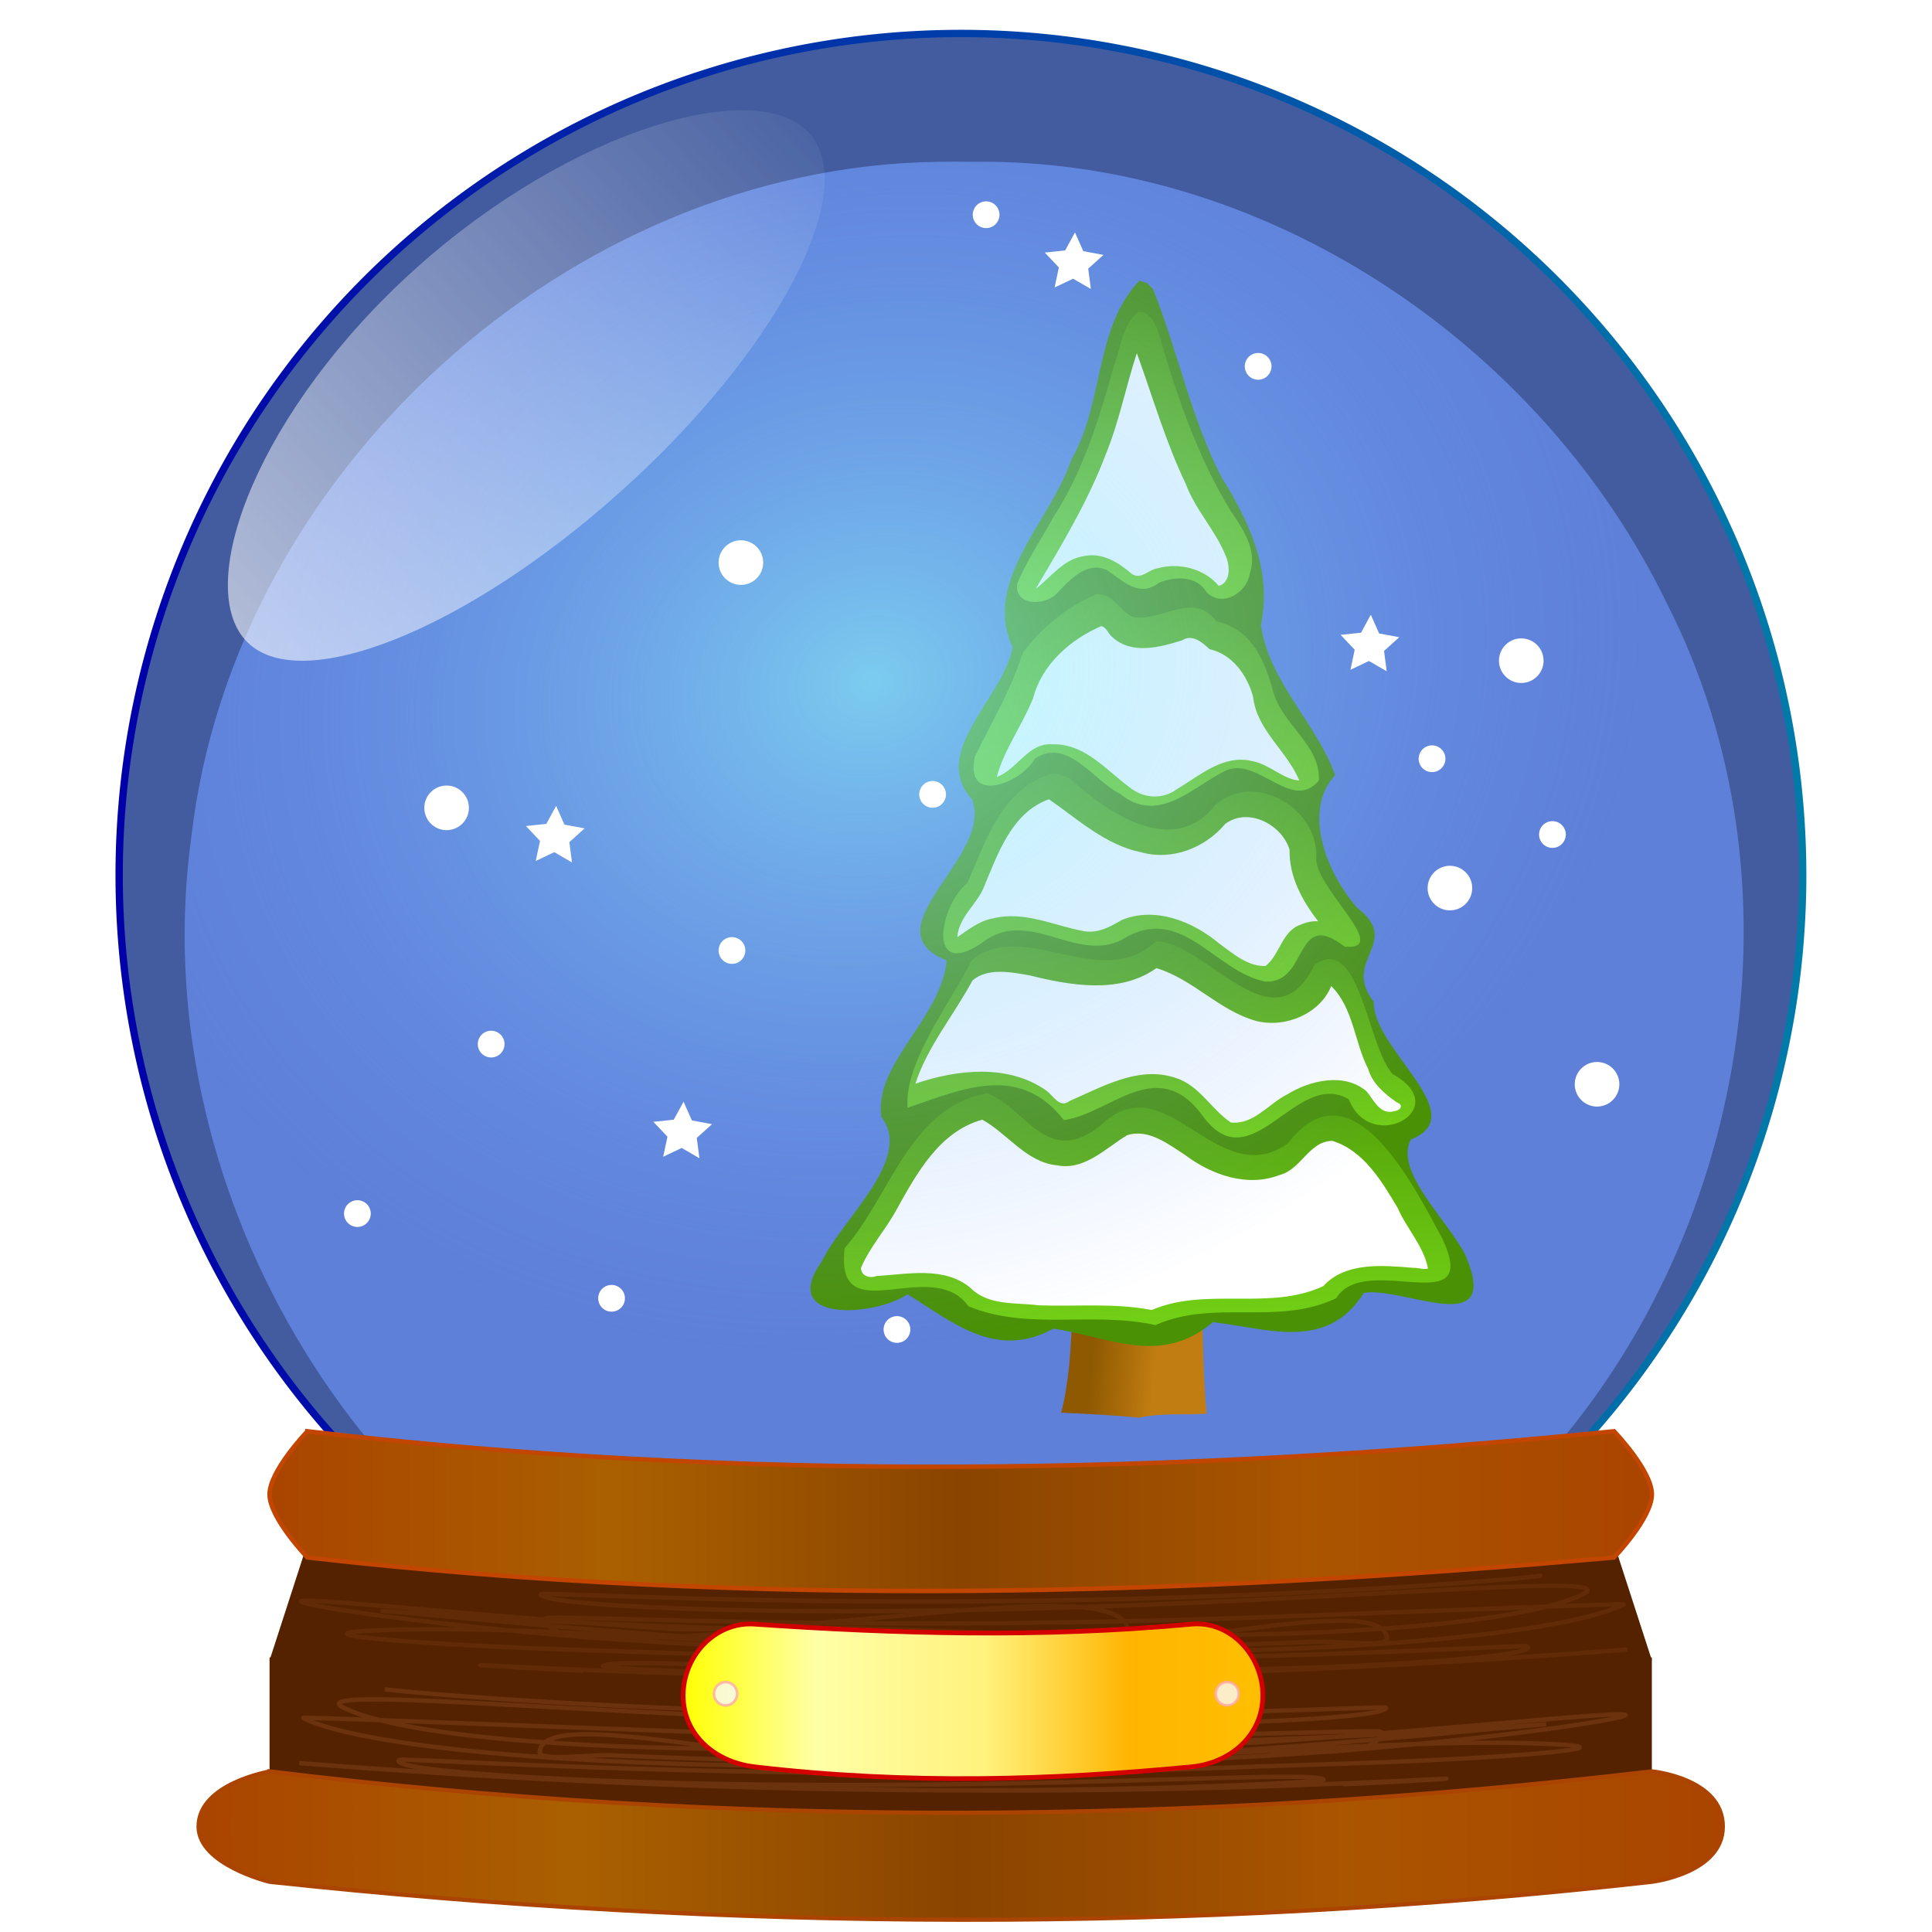
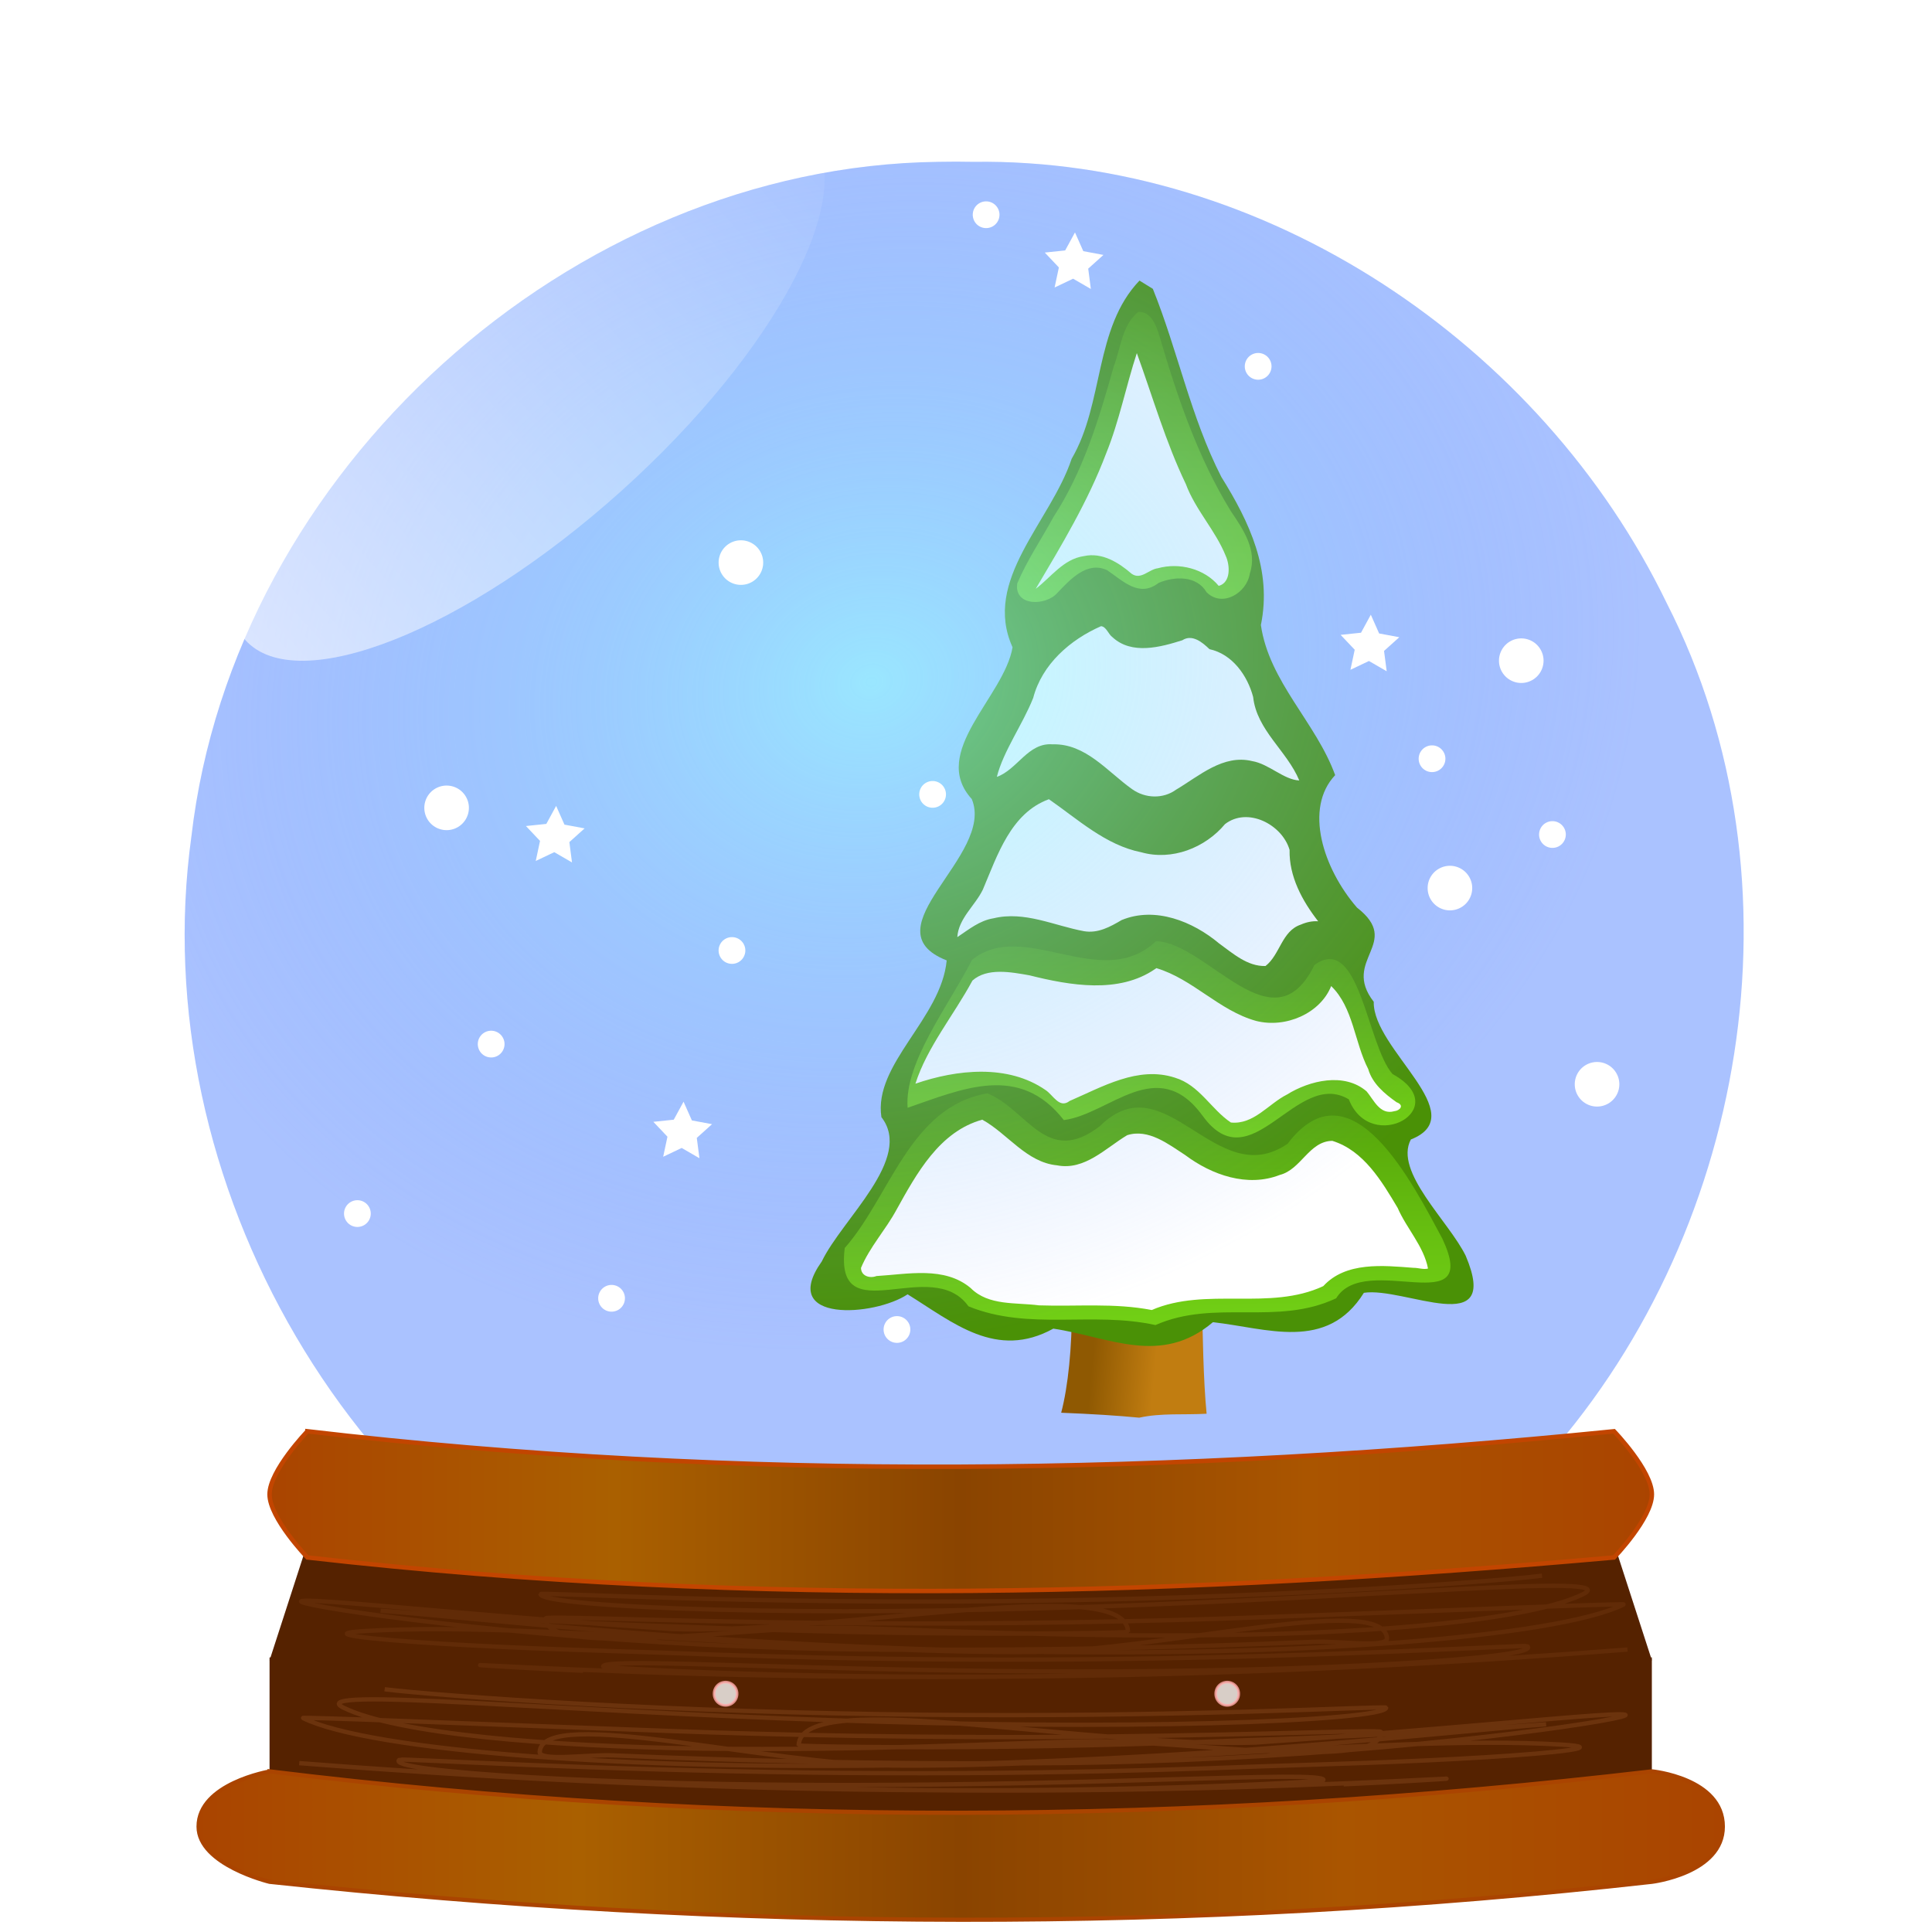
<svg xmlns="http://www.w3.org/2000/svg" xmlns:ns1="http://sodipodi.sourceforge.net/DTD/sodipodi-0.dtd" xmlns:ns2="http://www.inkscape.org/namespaces/inkscape" xmlns:xlink="http://www.w3.org/1999/xlink" id="svg2" ns1:docname="schneekugel.svg" ns2:export-filename="K:\Buch Inkscape V2\Beispiele\schneekugel.png" viewBox="0 0 400 400" ns2:export-xdpi="144" version="1.1" ns2:export-ydpi="144" ns2:version="0.48+devel r11895">
  <title id="title2416">Snow globe</title>
  <defs id="defs4">
    <linearGradient id="linearGradient997" ns2:collect="always">
      <stop id="stop999" style="stop-color:#aa4400" offset="0" />
      <stop id="stop1011" style="stop-color:#aa6000" offset=".25" />
      <stop id="stop1007" style="stop-color:#8a4400" offset=".5" />
      <stop id="stop1009" style="stop-color:#aa5500" offset=".75" />
      <stop id="stop1001" style="stop-color:#aa4400" offset="1" />
    </linearGradient>
    <linearGradient id="linearGradient902" y2="147.94" gradientUnits="userSpaceOnUse" x2="351.97" y1="147.94" x1="121.05" ns2:collect="always">
      <stop id="stop896" style="stop-color:#0000a9" offset="0" />
      <stop id="stop898" style="stop-color:#007ca9" offset="1" />
    </linearGradient>
    <linearGradient id="linearGradient850" y2="76.841" gradientUnits="userSpaceOnUse" x2="256.3" y1="76.841" x1="64.075" ns2:collect="always">
      <stop id="stop846" style="stop-color:#ffffff" offset="0" />
      <stop id="stop848" style="stop-color:#ffffff;stop-opacity:0" offset="1" />
    </linearGradient>
    <filter id="filter852" ns2:collect="always">
      <feGaussianBlur id="feGaussianBlur854" stdDeviation="0.606" ns2:collect="always" />
    </filter>
    <filter id="filter904" style="color-interpolation-filters:sRGB" ns2:menu="Bumps" ns2:menu-tooltip="Same as Bubbly Bumps but with a diffuse light instead of a specular one" ns2:label="Bubbly Bumps Matte" ns2:collect="always">
      <feGaussianBlur id="feGaussianBlur906" stdDeviation="1.054" ns2:collect="always" result="fbSourceGraphic" />
      <feColorMatrix id="feColorMatrix959" values="0 0 0 -1 0 0 0 0 -1 0 0 0 0 -1 0 0 0 0 1 0" result="fbSourceGraphicAlpha" in="fbSourceGraphic" />
      <feGaussianBlur id="feGaussianBlur961" in="fbSourceGraphic" stdDeviation="0.5" result="result0" />
      <feTurbulence id="feTurbulence963" baseFrequency="0.2" seed="300" result="result1" numOctaves="10" type="fractalNoise" />
      <feGaussianBlur id="feGaussianBlur965" stdDeviation="0.5" result="result91" />
      <feDisplacementMap id="feDisplacementMap967" scale="5" in2="result91" result="result6" xChannelSelector="R" in="result0" />
      <feComposite id="feComposite969" operator="in" in="result6" in2="result1" result="result2" />
      <feComposite id="feComposite971" in2="result2" k3="3" result="result92" in="result0" operator="arithmetic" />
      <feBlend id="feBlend973" mode="multiply" in2="result2" result="fbSourceGraphic" />
      <feColorMatrix id="feColorMatrix975" result="fbSourceGraphicAlpha" values="1 0 0 -1 0 1 0 1 -1 0 1 0 0 -1 0 -1.8 -0.5 0 5.7 -3.5 " in="fbSourceGraphic" />
      <feGaussianBlur id="feGaussianBlur977" result="result0" stdDeviation="0.5" in="fbSourceGraphicAlpha" />
      <feDiffuseLighting id="feDiffuseLighting979" surfaceScale="50" diffuseConstant="0.6" result="result5">
        <feDistantLight id="feDistantLight981" elevation="10" azimuth="225" />
      </feDiffuseLighting>
      <feComposite id="feComposite983" result="result2" operator="in" in2="fbSourceGraphicAlpha" in="result5" />
      <feComposite id="feComposite985" in2="result2" k3="0.7" k2="1" result="result4" in="fbSourceGraphic" operator="arithmetic" />
    </filter>
    <linearGradient id="linearGradient920" y2="1004.8" gradientUnits="userSpaceOnUse" x2="264.34" gradientTransform="matrix(.98 0 0 .98 2.954 20.339)" y1="1004.8" x1="140.84" ns2:collect="always">
      <stop id="stop916" style="stop-color:#ffff00" offset="0" />
      <stop id="stop922" style="stop-color:#ffffa7" offset=".233" />
      <stop id="stop924" style="stop-color:#fff27d" offset=".521" />
      <stop id="stop926" style="stop-color:#ffb500" offset=".768" />
      <stop id="stop918" style="stop-color:#ffbf00" offset="1" />
    </linearGradient>
    <radialGradient id="radialGradient943" gradientUnits="userSpaceOnUse" cy="788.37" cx="182.42" gradientTransform="matrix(.219 .801 -.943 .257 883.88 444.84)" r="164.72" ns2:collect="always">
      <stop id="stop939" style="stop-color:#8fffff" offset="0" />
      <stop id="stop941" style="stop-color:#719aff;stop-opacity:0" offset="1" />
    </radialGradient>
    <linearGradient id="linearGradient1005" y2="1035.1" xlink:href="#linearGradient997" gradientUnits="userSpaceOnUse" x2="361.49" gradientTransform="matrix(.98 0 0 .98 2.954 20.339)" y1="1035.1" x1="38.506" ns2:collect="always" />
    <filter id="filter1401" ns2:collect="always">
      <feGaussianBlur id="feGaussianBlur1403" stdDeviation="0.515" ns2:collect="always" />
    </filter>
    <linearGradient id="linearGradient1423" y2="964.4" xlink:href="#linearGradient997" gradientUnits="userSpaceOnUse" x2="346.52" gradientTransform="matrix(.98 0 0 .98 2.954 20.339)" y1="964.4" x1="53.476" ns2:collect="always" />
    <linearGradient id="linearGradient10022">
      <stop id="stop10024" style="stop-color:#4e9a06" offset="0" />
      <stop id="stop10026" style="stop-color:#73d216" offset="1" />
    </linearGradient>
    <linearGradient id="linearGradient3408" y2="236.63" xlink:href="#linearGradient10022" gradientUnits="userSpaceOnUse" y1="77.39" gradientTransform="matrix(.732 0 0 1.024 538.06 684.5)" x2="281.59" x1="281.59" ns2:collect="always" />
    <linearGradient id="linearGradient3411" y2="337.65" xlink:href="#linearGradient10022" gradientUnits="userSpaceOnUse" y1="205.98" gradientTransform="matrix(.74 0 0 1.095 540.8 660.67)" x2="283.4" x1="285.07" ns2:collect="always" />
    <linearGradient id="linearGradient3414" y2="420.19" xlink:href="#linearGradient10022" gradientUnits="userSpaceOnUse" y1="309.82" gradientTransform="matrix(.74 0 0 1.095 541.74 663.5)" x2="286.44" x1="284.39" ns2:collect="always" />
    <linearGradient id="linearGradient3417" y2="493.7" xlink:href="#linearGradient10022" gradientUnits="userSpaceOnUse" y1="389.45" gradientTransform="matrix(.743 0 0 1.085 538.58 666.34)" x2="292.53" x1="292.54" ns2:collect="always" />
    <linearGradient id="linearGradient3420" y2="581.74" xlink:href="#linearGradient10022" gradientUnits="userSpaceOnUse" y1="453.04" gradientTransform="matrix(.74 0 0 1.095 538.91 661.61)" x2="284.77" x1="283.03" ns2:collect="always" />
    <linearGradient id="linearGradient3425" y2="603.63" gradientUnits="userSpaceOnUse" y1="600.69" gradientTransform="translate(464.16 716.09)" x2="290.29" x1="258.1" ns2:collect="always">
      <stop id="stop10066" style="stop-color:#8f5902" offset="0" />
      <stop id="stop10068" style="stop-color:#c17d11" offset="1" />
    </linearGradient>
    <filter id="filter1737" ns2:collect="always">
      <feGaussianBlur id="feGaussianBlur1739" stdDeviation="2.89" ns2:collect="always" />
    </filter>
    <filter id="filter1757" height="1.239" width="1.08" y="-.119" x="-.04" ns2:collect="always">
      <feGaussianBlur id="feGaussianBlur1759" stdDeviation="3.912" ns2:collect="always" />
    </filter>
    <filter id="filter1789" ns2:collect="always">
      <feGaussianBlur id="feGaussianBlur1791" stdDeviation="3.355" ns2:collect="always" />
    </filter>
    <filter id="filter1813" ns2:collect="always">
      <feGaussianBlur id="feGaussianBlur1815" stdDeviation="3.006" ns2:collect="always" />
    </filter>
    <filter id="filter1837" ns2:collect="always">
      <feGaussianBlur id="feGaussianBlur1839" stdDeviation="2.726" ns2:collect="always" />
    </filter>
  </defs>
  <ns1:namedview id="base" ns2:snap-center="true" showguides="false" ns2:zoom="1.5008341" borderopacity="1.0" ns2:current-layer="layer1" ns2:cx="306.94203" ns2:cy="138.82128" ns2:snap-bbox-midpoints="false" ns2:object-paths="true" ns2:window-maximized="1" ns2:snap-bbox="false" showgrid="false" ns2:snap-global="false" ns2:bbox-nodes="false" bordercolor="#666666" ns2:window-x="-8" ns2:window-y="-8" ns2:object-nodes="true" ns2:window-width="1920" ns2:pageopacity="0.0" ns2:pageshadow="2" pagecolor="#ffffff" ns2:snap-object-midpoints="true" ns2:bbox-paths="false" ns2:document-units="px" ns2:snap-bbox-edge-midpoints="false" ns2:window-height="1018" />
  <g id="layer1" ns2:label="Ebene 1" ns2:groupmode="layer" transform="translate(0 -652.36)">
    <g id="g2359">
      <g id="g2303">
        <g id="g2248">
          <g id="g2194">
            <g id="g2141">
              <g id="g2089">
                <g id="g2038">
                  <g id="g1988">
                    <g id="g1939">
                      <g id="g1891">
-                         <path id="path892" ns1:rx="114.95878" ns1:ry="114.95878" style="stroke:url(#linearGradient902);fill:#425c9f" ns1:type="arc" d="m351.47 147.94a114.96 114.96 0 1 1 -229.92 0 114.96 114.96 0 1 1 229.92 0z" transform="matrix(1.516 0 0 1.516 -159.6 609.29)" ns1:cy="147.93875" ns1:cx="236.51355" />
                        <path id="path928" style="opacity:0.595;fill:#719aff" ns2:connector-curvature="0" d="m194.17 685.87c-76.101 0.951-145.78 64.079-154.54 139.65-9.909 71.435 33.636 147.34 101.91 171.97 59.884 22.922 134.12 7.461 176.81-41.324 43.418-47.231 56.159-121.3 26.732-178.93-26-53.73-83.17-92.22-143.5-91.37-2.47-0.05-4.94-0.05-7.41 0z" />
                        <g id="g1841" transform="matrix(.407 0 0 .407 -68.002 399.76)">
                          <path id="path9864-9" ns1:nodetypes="ccccccc" style="fill:url(#linearGradient3425)" ns2:connector-curvature="0" d="m758.81 1269.7c-15.774-0.1-36.803 7.264-46.522 16.084 0.171 19.755-1.867 40.286-5.39 53.505 16.323 0.666 28.746 1.453 39.685 2.52 11.443-2.474 22.504-1.337 34.296-2.005-1.731-17.827-1.935-40.364-2.383-57.508-0.58-9-8.9-12.5-19.69-12.6z" />
-                           <path id="path9614-16" d="m746.73 763.37c-23.108 24.154-17.955 62.362-34.504 90.653-10.692 32.189-45.582 61.622-30.068 95.879-4.203 25.185-42.474 53.388-20.737 77.213 11.949 28.817-53.327 66.104-12.761 82.085-2.786 29.54-37.341 52.739-33.208 79.735 16.41 21.003-19.929 51.681-30.332 73.388-22.439 31.535 26.921 27.971 43.653 16.726 23.214 14.406 45.157 33.411 74.126 17.464 28.297 4.222 54.732 19.234 81.178-3.271 27.221 2.95 57.962 15.252 76.803-14.956 20.64-3.181 70.061 24.314 51.814-18.804-8.566-17.569-36.647-42.802-27.921-59.192 31.858-12.563-19.488-45.912-18.87-70.036-16.739-21.544 14.897-29.683-8.546-47.946-17.181-19.848-27.063-50.421-11.086-67.364-9.717-26.785-33.595-47.41-37.786-76.347 5.744-27.922-5.756-52.306-20.12-75.354-15.56-30.381-22.193-64.352-34.838-95.672l-2.88-2.86-3.91-1.33z" style="fill:#4a9106" ns2:connector-curvature="0" />
+                           <path id="path9614-16" d="m746.73 763.37c-23.108 24.154-17.955 62.362-34.504 90.653-10.692 32.189-45.582 61.622-30.068 95.879-4.203 25.185-42.474 53.388-20.737 77.213 11.949 28.817-53.327 66.104-12.761 82.085-2.786 29.54-37.341 52.739-33.208 79.735 16.41 21.003-19.929 51.681-30.332 73.388-22.439 31.535 26.921 27.971 43.653 16.726 23.214 14.406 45.157 33.411 74.126 17.464 28.297 4.222 54.732 19.234 81.178-3.271 27.221 2.95 57.962 15.252 76.803-14.956 20.64-3.181 70.061 24.314 51.814-18.804-8.566-17.569-36.647-42.802-27.921-59.192 31.858-12.563-19.488-45.912-18.87-70.036-16.739-21.544 14.897-29.683-8.546-47.946-17.181-19.848-27.063-50.421-11.086-67.364-9.717-26.785-33.595-47.41-37.786-76.347 5.744-27.922-5.756-52.306-20.12-75.354-15.56-30.381-22.193-64.352-34.838-95.672z" style="fill:#4a9106" ns2:connector-curvature="0" />
                          <path id="path10054" d="m669.42 1176.8c-39.597 6.816-49.396 52.346-72.629 78.706-5.33 43.58 44.115 3.175 62.957 29.661 30.757 12.539 62.93 2.423 95.118 9.526 30.31-13.367 61.679 0.641 91.923-13.631 14.761-24.212 74.111 12.615 54.017-30.308-14.621-27.068-46.29-91.092-78.71-48.315-36.468 25.163-62.049-42.131-95.421-9.003-27.06 21-36.88-8.3-57.26-16.6z" style="fill:url(#linearGradient3420)" ns2:connector-curvature="0" />
                          <path id="path10050" d="m755.13 1099.4c-27.842 26.378-67.213-11.933-93.618 9.58-11.624 22.968-34.488 52.038-32.733 75.186 28.209-9.741 56.932-22.657 79.467 6.262 23.269-2.993 47.546-33.783 70.562-2.255 24.908 34.562 47.718-24.273 74.408-8.303 11.207 28.559 54.118 4.634 22.227-12.876-13.131-15.105-16.73-72.04-39.722-55.486-20.9 43.1-54.21-11.3-80.59-12.1z" style="fill:url(#linearGradient3417)" ns2:connector-curvature="0" />
-                           <path id="path10038" d="m703.27 1014c-26.007 6.577-34.698 34.037-44.001 55.72-14.425 11.502-20.882 49.49 7.075 30.72 23.417-18.823 47.767 10.192 71.305-1.671 30.338-19.322 47.054 16.209 73.177 21.194 22.222 0.978 14.425-37.726 40.275-17.778 24.728 2.174-16.55-31.04-14.417-45.81 0.636-25.156-32.282-43.882-51.717-25.964-20.951 26.744-54.785 3.656-73.328-13.576l-4.046-1.796-4.32-1zm161.32 89.315 0.023-0.034h-0.02z" style="fill:url(#linearGradient3414)" ns2:connector-curvature="0" />
-                           <path id="path10042" d="m724.33 923.07c-14.339 6.23-28.185 17.452-37.002 29.758-5.942 18.699-15.827 35.405-24.324 52.64-5.548 24.59 23.307 13.971 30.628 0.996 16.62-10.824 29.676 11.287 43.117 17.922 19.564 16.028 36.922-3.446 53.894-11.803 16.716-7.126 33.337 21.331 47.298 5.203 1.395-18.256-20.155-29.37-23.674-47.285-4.998-16.704-11.587-29.97-28.498-33.844-11.762-15.946-28.068 0.911-42.568-2.239-6.86-2.93-10.01-12.68-18.87-11.35z" style="fill:url(#linearGradient3411)" ns2:connector-curvature="0" />
                          <path id="path10046" d="m746.13 779.28c-8.338 6.743-8.881 18.401-12.501 27.8-7.431 26.491-15.489 53.288-30.65 76.541-6.107 11.27-13.436 21.968-18.422 33.791-1.789 11.835 14.747 11.544 20.467 4.743 6.391-6.634 15.013-16.277 25.229-11.46 8.027 5.347 16.272 14.205 26.263 6.443 8.065-3.381 19.293-3.814 24.319 4.741 7.979 8.018 20.515 0.42 22.019-9.454 4.017-11.857-3.421-22.567-9.73-31.887-16.937-27.619-27.326-58.527-36.374-89.438-1.575-5.012-4.223-12.117-10.619-11.821" style="fill:url(#linearGradient3408)" ns2:connector-curvature="0" />
                          <path id="path1659" d="m666.82 1190.2c-21.884 5.996-33.525 27.53-43.716 45.867-5.482 10.151-13.607 18.922-18.034 29.539 0.06 4.215 4.538 5.454 7.844 4.156 15.901-0.944 34.675-5.112 47.969 6.125 9.072 9.113 22.978 7.214 34.719 8.781 19.108 0.671 38.456-1.32 57.344 2.375 27.721-11.941 59.942 0.611 87.281-12.156 11.46-12.519 30.401-10.508 45.844-9.313 2.478-0.046 5 0.989 7.438 0.375-2.174-11.417-10.909-20.361-15.442-30.854-8.114-13.615-17.298-29.202-33.246-34.114-11.839 0.158-15.833 14.582-26.719 17.344-16.456 6.429-34.598 0.016-48.082-10.086-8.575-5.554-18.727-13.585-29.543-10.133-10.964 6.546-21.594 18.056-35.625 15.344-15.66-1.5-25.16-16.1-38.03-23.2z" style="filter:url(#filter1737);fill:#ffffff" ns2:connector-curvature="0" />
                          <path id="path1661" d="m757.04 1113.5c-17.559 12.83-41.157 8.453-60.763 3.279-8.804-1.629-20.372-4.013-27.505 2.673-8.931 17.505-21.856 33.8-27.513 52.454 19.999-7.258 44.629-10.038 62.781 3.219 3.69 2.507 6.654 9.668 11.656 5.562 15.684-7.122 32.985-17.946 50.781-11.844 11.866 3.738 17.467 16.086 27.031 22.812 10.98 1.209 18.176-9.515 27.027-14.2 10.996-7.224 27.715-11.421 38.473-1.644 3.483 4.32 6.404 12.172 13.375 10.094 2.675-0.269 5.052-3.058 1.094-4.562-5.873-4.363-11.691-9.534-13.682-16.871-6.664-13.627-7.18-31.33-17.881-42.223-5.295 13.961-22.001 21.585-36.281 17.719-17.901-5.276-30.391-21.255-48.094-26.844l-0.49 0.4zm84.906 8.75c0.04-0.1-0.1 0 0 0z" style="filter:url(#filter1757);fill:#ffffff" transform="matrix(1.054 0 0 1 -43.132 0)" ns2:connector-curvature="0" />
                          <path id="path1663" d="m700.65 1027.2c-19.394 7.063-26.195 28.527-33.594 45.969-3.964 8.197-12.354 14.586-13 24.187 5.829-3.858 11.307-8.479 18.469-9.594 15.739-3.815 30.865 3.781 45.938 6.562 7.1 1.246 13.356-2.215 19.188-5.656 17.077-7.049 36.231 0.687 49.594 11.906 7.053 5.087 14.431 11.744 23.594 11.469 7.42-5.732 8.233-17.832 17.969-21.063 2.761-1.22 5.775-1.898 8.813-1.687-8.091-10.408-14.842-22.79-14.531-36.313-3.759-12.927-21.317-22.019-32.844-13.125-10.133 12.118-27.016 18.731-42.563 14.344-18.19-3.6-32.41-16.9-47.03-27z" style="filter:url(#filter1789);fill:#ffffff" ns2:connector-curvature="0" />
                          <path id="path1665" d="m727.17 939.18c-15.719 6.879-30.024 19.386-34.5 36.469-5.339 13.517-15.182 27.007-18.5 40.187 10.504-3.734 15.859-17.561 28.375-16.562 16.851-0.483 27.939 13.968 40.438 22.812 6.655 4.748 15.779 5.096 22.469 0.188 11.661-6.91 23.87-18.058 38.594-14.469 8.522 1.418 16.164 9.545 23.969 9.844-6.24-15.082-21.624-25.5-23.469-42.469-2.886-10.891-10.578-21.81-22.219-24.312-3.53-3.432-8.757-7.808-13.805-4.536-11.239 3.567-25.824 7.516-35.602-1.62-2.03-1.44-3.08-5.33-5.75-5.53z" style="filter:url(#filter1813);fill:#ffffff" ns2:connector-curvature="0" />
                          <path id="path1667" d="m745.38 800.27c-5.531 16.9-8.916 34.541-15.637 51.091-9.17 24.28-22.61 46.564-35.8 68.816 7.853-5.923 14.043-15.152 24.531-16.656 9.209-2.021 17.636 3.231 24.281 9 4.74 3.315 8.7-2.258 13.313-2.812 10.907-3.036 23.759 0.234 30.969 8.969 6.303-1.722 5.735-10.543 3.562-15.281-5.231-12.988-15.388-23.333-20.271-36.491-10.28-21.35-16.96-44.69-24.95-66.64z" style="filter:url(#filter1837);fill:#ffffff" ns2:connector-curvature="0" />
                        </g>
                        <path id="path935" d="m194.17 685.87c-76.101 0.951-145.78 64.079-154.54 139.65-9.909 71.435 33.636 147.34 101.91 171.97 59.884 22.922 134.12 7.461 176.81-41.324 43.418-47.231 56.159-121.3 26.732-178.93-26-53.73-83.17-92.22-143.5-91.37-2.47-0.05-4.94-0.05-7.41 0z" style="opacity:0.595;fill:url(#radialGradient943)" ns2:connector-curvature="0" />
                        <path id="path904" style="filter:url(#filter904);fill:#ffffff" d="m95.171 967.81c-6.756-2.254-32.683-35.162-27.326-40.518 4.444-4.444 21.138 13.867 23.557 15.077 15.67 7.835 16.963-12.248 31.095 1.885 3.772 3.772 15.342-11.573 16.961-13.192 12.729-12.729 40.532 22.727 61.249 17.903 4.98-1.16-1.561-10.365 11.307-10.365s60.389-14.051 75.383 0.942c20.971 20.971 56.537-43.298 56.537-32.98-0.01 79.57-178.09 84.83-248.77 61.25z" ns1:nodetypes="sssssazsss" ns2:connector-curvature="0" transform="matrix(.98 0 0 .98 2.954 20.339)" />
                        <path id="rect880" ns1:nodetypes="ccccc" style="fill-rule:evenodd;fill:#552200" ns2:connector-curvature="0" d="m63.645 971.92c90.173 8.761 180.35 8.379 270.52 0l7.838 24.18c-91.37 12.2-186.21 13.9-286.19 0z" />
                        <path id="path1405" style="opacity:.4;filter:url(#filter1401);stroke:#a05a2c;stroke-width:.908px;fill:none" d="m77.791 1001.8c5.183 0.672 20.638 1.974 40.93 3.101 10.146 0.564 21.501 1.081 33.38 1.478 11.879 0.397 24.282 0.671 36.523 0.8 12.24 0.129 24.318 0.113 35.547-0.013 11.229-0.126 21.608-0.359 30.457-0.613 8.848-0.254 16.166-0.525 21.272-0.705 5.107-0.179 8.003-0.262 8.008-0.169 0.038 0.713-3.567 1.377-9.875 1.949s-15.322 1.046-26.089 1.339c-10.768 0.294-23.29 0.405-36.614 0.298s-27.448-0.433-41.424-0.924c-13.975-0.491-27.801-1.146-40.537-1.821-12.735-0.674-24.38-1.366-34.003-1.866-9.623-0.501-17.224-0.806-21.875-0.699-4.651 0.108-6.352 0.635-4.158 1.742 5.411 2.727 15.904 4.793 29.066 6.216s28.987 2.185 45.029 2.425 32.297-0.047 46.348-0.472c14.051-0.425 25.898-0.977 33.17-1.079 4.992-0.07 11.24 0.331 17.812 0.81 6.572 0.479 13.467 1.034 19.735 1.312 12.535 0.558 22.541 0.016 22.325-4.103-0.015-0.296-8.592-0.034-21.584 0.303-12.992 0.337-30.403 0.703-48.08 0.778-17.677 0.075-35.618-0.139-49.662-0.459-14.044-0.32-24.191-0.708-26.29-0.786-22.13-0.822-41.285-1.589-54.862-2.109-13.577-0.521-21.576-0.766-21.368-0.66 6.829 3.475 23.92 6.28 46.333 8.037 11.207 0.879 23.74 1.492 36.97 1.813 13.23 0.322 27.155 0.35 41.145 0.108 13.99-0.242 28.043-0.756 41.536-1.46s26.425-1.595 38.184-2.532c23.518-1.875 42.34-3.936 51.687-4.639-21.278 1.601-42.589 2.741-63.916 3.445-1.123 0.037-7.297 0.308-15.932 0.59-8.635 0.282-19.732 0.559-30.692 0.696s-21.783 0.137-29.864 0.056c-8.082-0.081-13.421-0.226-13.419-0.327 0.072-3.234 4.016-4.757 10.371-5.261 6.356-0.504 15.129 0 24.894 0.821 9.765 0.819 20.524 1.948 30.812 2.774s20.104 1.352 27.933 1.073c19.177-1.352 34.201-2.663 45.657-3.672 11.456-1.009 19.343-1.72 24.225-2.06 4.882-0.341 6.759-0.316 6.173 0.014-0.586 0.331-3.635 0.964-8.613 1.766-9.957 1.604-27.642 3.86-48.743 5.568-10.551 0.854-21.953 1.574-33.654 2.059-11.701 0.484-23.7 0.733-35.437 0.692-27.31 0.11-54.625-0.464-81.911-1.668-5.002-0.221-15.112 1.334-15.004-0.726 0.261-4.963 12.254-4.168 27.241-2.225 7.493 0.971 15.741 2.228 23.631 3.243 7.891 1.015 15.424 1.789 21.458 1.855 9.736 0.105 20.914-0.18 32.771-0.684 11.856-0.504 24.39-1.23 36.854-1.948 12.464-0.719 24.859-1.431 36.467-1.84 11.607-0.41 22.427-0.515 31.76 0.04 4.902 0.292 4.809 0.7 1.585 1.183s-9.579 1.025-17.19 1.504-16.479 0.891-24.725 1.2c-8.246 0.31-15.871 0.521-20.998 0.709-3.347 0.122-16.074 0.666-33.305 1.046-8.615 0.19-18.357 0.336-28.612 0.391-10.255 0.054-21.024 0.016-31.694-0.119-21.339-0.271-42.277-0.965-57.919-1.624-15.642-0.659-25.992-1.227-26.176-1.095-0.901 0.643 1.389 1.297 6.094 1.93s11.823 1.244 20.572 1.764c8.749 0.521 19.127 0.95 30.348 1.236 11.22 0.286 23.282 0.428 35.395 0.423 12.113 0 24.277-0.156 35.707-0.39s22.125-0.55 31.307-0.823 16.851-0.501 22.231-0.528c5.38-0.027 8.473 0.151 8.495 0.661 0.006 0.128-2.953 0.371-8.179 0.661-5.226 0.29-12.72 0.624-21.782 0.903-9.062 0.28-19.693 0.503-31.191 0.595-11.498 0.092-23.862 0.051-36.389-0.144s-25.216-0.545-37.364-1.011-23.754-1.044-34.121-1.646c-20.732-1.203-36.502-2.484-41.763-2.902 29.121 2.313 58.309 3.952 87.524 4.854 4.732 0.146 20.317 0.654 39.728 0.853 9.705 0.099 20.367 0.121 31.102 0.032 10.736-0.089 21.545-0.288 31.548-0.563 20.004-0.55 36.777-1.42 43.293-1.752 3.258-0.166 3.953-0.188 1.206-0.01-2.747 0.18-8.937 0.569-19.454 1.064" ns2:path-effect="#path-effect1407" ns1:nodetypes="cssssscccsccssssscscsc" ns2:connector-curvature="0" transform="matrix(-1.006 0 0 .98 397.52 -3.175)" ns2:original-d="m 76.494987,1000.5365 c 20.033898,1.2238 198.029933,0.9416 198.029933,1.6875 0,5.7122 -223.2444,-4.69883 -205.846903,2.8124 21.449126,9.2606 119.384393,2.25 147.219613,2.25 19.10816,0 57.32446,8.2498 57.32446,0 0,-1.1851 -131.36166,-1.125 -139.40266,-1.125 -42.38905,0 -73.370767,1.5094 -72.958385,1.6875 27.090646,11.6962 209.066685,0 244.931745,0 l -61.23293,0 c -4.2976,0 -85.98669,0.9678 -85.98669,0.5625 0,-12.93723 59.93012,0 89.89517,0 146.97566,-5.3536 41.3758,4.0806 -48.20465,3.3749 l -78.16973,0 c -4.77702,0 -14.33109,2.0625 -14.33109,0 0,-9.9391 46.02917,0.5625 69.0499,0.5625 37.14293,0 96.25609,-5.0845 131.58568,0 18.55788,2.6707 -39.06555,1.125 -58.62728,1.125 -12.77003,0 -168.701752,1.1124 -169.367709,1.6874 -6.515942,5.6265 181.093159,-2.3968 181.093159,1.6875 0,1.0262 -180.550533,0.5625 -200.635575,0.5625 l 83.381005,0 c 18.00774,0 201.20769,0.5625 121.16307,0.5625" />
                        <path id="rect882" ns1:nodetypes="ccccc" style="fill-rule:evenodd;fill:#552200" ns2:connector-curvature="0" d="m55.808 995.5c94.837 10.819 190.13 12.858 286.19 0v23.714c-94.19 12.1-189.54 12.6-286.19 0z" />
                        <path id="path1281" style="opacity:.55;filter:url(#filter1401);stroke:#a05a2c;stroke-width:.908px;fill:none" d="m77.791 1001.8c5.183 0.672 20.638 1.974 40.93 3.101 10.146 0.564 21.501 1.081 33.38 1.478 11.879 0.397 24.282 0.671 36.523 0.8 12.24 0.129 24.318 0.113 35.547-0.013 11.229-0.126 21.608-0.359 30.457-0.613 8.848-0.254 16.166-0.525 21.272-0.705 5.107-0.179 8.003-0.262 8.008-0.169 0.038 0.713-3.567 1.377-9.875 1.949s-15.322 1.046-26.089 1.339c-10.768 0.294-23.29 0.405-36.614 0.298s-27.448-0.433-41.424-0.924c-13.975-0.491-27.801-1.146-40.537-1.821-12.735-0.674-24.38-1.366-34.003-1.866-9.623-0.501-17.224-0.806-21.875-0.699-4.651 0.108-6.352 0.635-4.158 1.742 5.411 2.727 15.904 4.793 29.066 6.216s28.987 2.185 45.029 2.425 32.297-0.047 46.348-0.472c14.051-0.425 25.898-0.977 33.17-1.079 4.992-0.07 11.24 0.331 17.812 0.81 6.572 0.479 13.467 1.034 19.735 1.312 12.535 0.558 22.541 0.016 22.325-4.103-0.015-0.296-8.592-0.034-21.584 0.303-12.992 0.337-30.403 0.703-48.08 0.778-17.677 0.075-35.618-0.139-49.662-0.459-14.044-0.32-24.191-0.708-26.29-0.786-22.13-0.822-41.285-1.589-54.862-2.109-13.577-0.521-21.576-0.766-21.368-0.66 6.829 3.475 23.92 6.28 46.333 8.037 11.207 0.879 23.74 1.492 36.97 1.813 13.23 0.322 27.155 0.35 41.145 0.108 13.99-0.242 28.043-0.756 41.536-1.46s26.425-1.595 38.184-2.532c23.518-1.875 42.34-3.936 51.687-4.639-21.278 1.601-42.589 2.741-63.916 3.445-1.123 0.037-7.297 0.308-15.932 0.59-8.635 0.282-19.732 0.559-30.692 0.696s-21.783 0.137-29.864 0.056c-8.082-0.081-13.421-0.226-13.419-0.327 0.072-3.234 4.016-4.757 10.371-5.261 6.356-0.504 15.129 0 24.894 0.821 9.765 0.819 20.524 1.948 30.812 2.774s20.104 1.352 27.933 1.073c19.177-1.352 34.201-2.663 45.657-3.672 11.456-1.009 19.343-1.72 24.225-2.06 4.882-0.341 6.759-0.316 6.173 0.014-0.586 0.331-3.635 0.964-8.613 1.766-9.957 1.604-27.642 3.86-48.743 5.568-10.551 0.854-21.953 1.574-33.654 2.059-11.701 0.484-23.7 0.733-35.437 0.692-27.31 0.11-54.625-0.464-81.911-1.668-5.002-0.221-15.112 1.334-15.004-0.726 0.261-4.963 12.254-4.168 27.241-2.225 7.493 0.971 15.741 2.228 23.631 3.243 7.891 1.015 15.424 1.789 21.458 1.855 9.736 0.105 20.914-0.18 32.771-0.684 11.856-0.504 24.39-1.23 36.854-1.948 12.464-0.719 24.859-1.431 36.467-1.84 11.607-0.41 22.427-0.515 31.76 0.04 4.902 0.292 4.809 0.7 1.585 1.183s-9.579 1.025-17.19 1.504-16.479 0.891-24.725 1.2c-8.246 0.31-15.871 0.521-20.998 0.709-3.347 0.122-16.074 0.666-33.305 1.046-8.615 0.19-18.357 0.336-28.612 0.391-10.255 0.054-21.024 0.016-31.694-0.119-21.339-0.271-42.277-0.965-57.919-1.624-15.642-0.659-25.992-1.227-26.176-1.095-0.901 0.643 1.389 1.297 6.094 1.93s11.823 1.244 20.572 1.764c8.749 0.521 19.127 0.95 30.348 1.236 11.22 0.286 23.282 0.428 35.395 0.423 12.113 0 24.277-0.156 35.707-0.39s22.125-0.55 31.307-0.823 16.851-0.501 22.231-0.528c5.38-0.027 8.473 0.151 8.495 0.661 0.006 0.128-2.953 0.371-8.179 0.661-5.226 0.29-12.72 0.624-21.782 0.903-9.062 0.28-19.693 0.503-31.191 0.595-11.498 0.092-23.862 0.051-36.389-0.144s-25.216-0.545-37.364-1.011-23.754-1.044-34.121-1.646c-20.732-1.203-36.502-2.484-41.763-2.902 29.121 2.313 58.309 3.952 87.524 4.854 4.732 0.146 20.317 0.654 39.728 0.853 9.705 0.099 20.367 0.121 31.102 0.032 10.736-0.089 21.545-0.288 31.548-0.563 20.004-0.55 36.777-1.42 43.293-1.752 3.258-0.166 3.953-0.188 1.206-0.01-2.747 0.18-8.937 0.569-19.454 1.064" ns1:nodetypes="cssssscccsccssssscscsc" ns2:connector-curvature="0" ns2:path-effect="#path-effect1283" transform="matrix(1.006 0 0 .98 1.379 20.339)" ns2:original-d="m 76.494987,1000.5365 c 20.033898,1.2238 198.029933,0.9416 198.029933,1.6875 0,5.7122 -223.2444,-4.69883 -205.846903,2.8124 21.449126,9.2606 119.384393,2.25 147.219613,2.25 19.10816,0 57.32446,8.2498 57.32446,0 0,-1.1851 -131.36166,-1.125 -139.40266,-1.125 -42.38905,0 -73.370767,1.5094 -72.958385,1.6875 27.090646,11.6962 209.066685,0 244.931745,0 l -61.23293,0 c -4.2976,0 -85.98669,0.9678 -85.98669,0.5625 0,-12.93723 59.93012,0 89.89517,0 146.97566,-5.3536 41.3758,4.0806 -48.20465,3.3749 l -78.16973,0 c -4.77702,0 -14.33109,2.0625 -14.33109,0 0,-9.9391 46.02917,0.5625 69.0499,0.5625 37.14293,0 96.25609,-5.0845 131.58568,0 18.55788,2.6707 -39.06555,1.125 -58.62728,1.125 -12.77003,0 -168.701752,1.1124 -169.367709,1.6874 -6.515942,5.6265 181.093159,-2.3968 181.093159,1.6875 0,1.0262 -180.550533,0.5625 -200.635575,0.5625 l 83.381005,0 c 18.00774,0 201.20769,0.5625 121.16307,0.5625" />
                        <path id="rect884" ns1:nodetypes="ccaccac" style="fill-rule:evenodd;stroke:#c24500;stroke-width:.921px;fill:url(#linearGradient1423)" ns2:connector-curvature="0" d="m63.646 948.69c89.516 10.462 179.77 9.112 270.52 0 0 0 7.838 8.133 7.838 13.063 0 4.929-7.838 13.063-7.838 13.063-87.581 7.792-176.81 10.621-270.52 0 0 0-7.838-8.133-7.838-13.063 0-4.92 7.838-13.06 7.838-13.06z" />
                        <path id="rect886" ns1:nodetypes="ccsccsc" style="fill-rule:evenodd;stroke:#aa4400;stroke-width:.862px;fill:url(#linearGradient1005)" ns2:connector-curvature="0" d="m55.808 1019.1c95.398 11.688 190.8 11.177 286.19 0 0 0 14.696 1.413 14.696 11.434 0 9.664-14.696 11.434-14.696 11.434-95.398 10.714-190.8 10.246-286.19 0 0 0-14.696-3.556-14.696-11.434-0.001-8.9 14.696-11.4 14.696-11.4z" />
                        <path id="path833" style="opacity:.8;filter:url(#filter852);fill:url(#linearGradient850)" d="m240.28 79.152c0 16.393-35.859 29.682-80.094 29.682s-80.094-13.289-80.094-29.682 34.945-34.304 79.179-34.304c44.24 0 81.01 17.911 81.01 34.304z" ns1:nodetypes="sssss" ns2:connector-curvature="0" transform="matrix(.729 -.655 .655 .729 -59.455 779.62)" />
-                         <path id="rect911" ns1:nodetypes="sssssss" style="fill-rule:evenodd;stroke:#d40000;stroke-width:.98px;fill:url(#linearGradient920)" ns2:connector-curvature="0" d="m156.21 988.62c29.172 1.972 58.86 2.913 90.474 0 8.149-0.751 14.771 6.588 14.771 14.771 0 8.183-6.625 13.991-14.771 14.771-28.648 2.744-58.503 3.744-90.474 0-8.128-0.952-14.771-6.588-14.771-14.771 0.01-8.19 6.61-15.33 14.78-14.78z" />
                        <path id="path931" ns1:rx="4.330925" ns1:ry="4.330925" style="opacity:.8;stroke:#ffaaaa;fill:#f9f9f9" ns1:type="arc" d="m443.09 277.07a4.331 4.331 0 1 1 -8.662 0 4.331 4.331 0 1 1 8.66 0z" transform="matrix(.55 0 0 .55 -91.093 850.67)" ns1:cy="277.06836" ns1:cx="438.75601" />
                        <path id="path933" ns1:rx="4.330925" ns1:ry="4.330925" style="opacity:.8;stroke:#ffaaaa;fill:#f9f9f9" ns1:type="arc" d="m443.09 277.07a4.331 4.331 0 1 1 -8.662 0 4.331 4.331 0 1 1 8.66 0z" transform="matrix(.55 0 0 .55 12.768 850.67)" ns1:cy="277.06836" ns1:cx="438.75601" />
                        <path id="path987" ns1:rx="7.5382805" ns1:ry="7.5382805" style="fill:#ffffff" ns1:type="arc" d="m123.44 168.2a7.538 7.538 0 1 1 -15.077 0 7.538 7.538 0 1 1 15.08 0z" transform="matrix(.612 0 0 .612 21.534 716.68)" ns1:cy="168.19788" ns1:cx="115.90106" />
                        <path id="path989" ns1:rx="7.5382805" ns1:ry="7.5382805" style="fill:#ffffff" ns1:type="arc" d="m123.44 168.2a7.538 7.538 0 1 1 -15.077 0 7.538 7.538 0 1 1 15.08 0z" transform="matrix(.612 0 0 .612 82.465 665.9)" ns1:cy="168.19788" ns1:cx="115.90106" />
                        <path id="path1425" ns1:rx="7.5382805" ns1:ry="7.5382805" style="fill:#ffffff" ns1:type="arc" d="m123.44 168.2a7.538 7.538 0 1 1 -15.077 0 7.538 7.538 0 1 1 15.08 0z" transform="matrix(.367 0 0 .367 109.01 787.42)" ns1:cy="168.19788" ns1:cx="115.90106" />
                        <path id="path1855" ns1:rx="7.5382805" ns1:ry="7.5382805" style="fill:#ffffff" ns1:type="arc" d="m123.44 168.2a7.538 7.538 0 1 1 -15.077 0 7.538 7.538 0 1 1 15.08 0z" transform="matrix(.612 0 0 .612 244.03 686.21)" ns1:cy="168.19788" ns1:cx="115.90106" />
                        <path id="path1857" ns1:rx="7.5382805" ns1:ry="7.5382805" style="fill:#ffffff" ns1:type="arc" d="m123.44 168.2a7.538 7.538 0 1 1 -15.077 0 7.538 7.538 0 1 1 15.08 0z" transform="matrix(.612 0 0 .612 229.26 733.29)" ns1:cy="168.19788" ns1:cx="115.90106" />
                        <path id="path1859" ns1:rx="7.5382805" ns1:ry="7.5382805" style="fill:#ffffff" ns1:type="arc" d="m123.44 168.2a7.538 7.538 0 1 1 -15.077 0 7.538 7.538 0 1 1 15.08 0z" transform="matrix(.612 0 0 .612 259.72 773.91)" ns1:cy="168.19788" ns1:cx="115.90106" />
                        <path id="path1861" ns1:rx="7.5382805" ns1:ry="7.5382805" style="fill:#ffffff" ns1:type="arc" d="m123.44 168.2a7.538 7.538 0 1 1 -15.077 0 7.538 7.538 0 1 1 15.08 0z" transform="matrix(.367 0 0 .367 278.88 763.41)" ns1:cy="168.19788" ns1:cx="115.90106" />
                        <path id="path1863" ns1:rx="7.5382805" ns1:ry="7.5382805" style="fill:#ffffff" ns1:type="arc" d="m123.44 168.2a7.538 7.538 0 1 1 -15.077 0 7.538 7.538 0 1 1 15.08 0z" transform="matrix(.367 0 0 .367 253.95 747.72)" ns1:cy="168.19788" ns1:cx="115.90106" />
                        <path id="path1865" ns1:rx="7.5382805" ns1:ry="7.5382805" style="fill:#ffffff" ns1:type="arc" d="m123.44 168.2a7.538 7.538 0 1 1 -15.077 0 7.538 7.538 0 1 1 15.08 0z" transform="matrix(.367 0 0 .367 217.95 666.48)" ns1:cy="168.19788" ns1:cx="115.90106" />
                        <path id="path1867" ns1:rx="7.5382805" ns1:ry="7.5382805" style="fill:#ffffff" ns1:type="arc" d="m123.44 168.2a7.538 7.538 0 1 1 -15.077 0 7.538 7.538 0 1 1 15.08 0z" transform="matrix(.367 0 0 .367 161.63 635.09)" ns1:cy="168.19788" ns1:cx="115.90106" />
                        <path id="path1869" ns1:rx="7.5382805" ns1:ry="7.5382805" style="fill:#ffffff" ns1:type="arc" d="m123.44 168.2a7.538 7.538 0 1 1 -15.077 0 7.538 7.538 0 1 1 15.08 0z" transform="matrix(.367 0 0 .367 59.154 806.8)" ns1:cy="168.19788" ns1:cx="115.90106" />
                        <path id="path1871" ns1:rx="7.5382805" ns1:ry="7.5382805" style="fill:#ffffff" ns1:type="arc" d="m123.44 168.2a7.538 7.538 0 1 1 -15.077 0 7.538 7.538 0 1 1 15.08 0z" transform="matrix(.367 0 0 .367 84.081 859.43)" ns1:cy="168.19788" ns1:cx="115.90106" />
                        <path id="path1873" ns1:rx="7.5382805" ns1:ry="7.5382805" style="fill:#ffffff" ns1:type="arc" d="m123.44 168.2a7.538 7.538 0 1 1 -15.077 0 7.538 7.538 0 1 1 15.08 0z" transform="matrix(.367 0 0 .367 31.458 841.89)" ns1:cy="168.19788" ns1:cx="115.90106" />
                        <path id="path1875" ns1:rx="7.5382805" ns1:ry="7.5382805" style="fill:#ffffff" ns1:type="arc" d="m123.44 168.2a7.538 7.538 0 1 1 -15.077 0 7.538 7.538 0 1 1 15.08 0z" transform="matrix(.367 0 0 .367 143.17 865.89)" ns1:cy="168.19788" ns1:cx="115.90106" />
                        <path id="path1877" ns1:rx="7.5382805" ns1:ry="7.5382805" style="fill:#ffffff" ns1:type="arc" d="m123.44 168.2a7.538 7.538 0 1 1 -15.077 0 7.538 7.538 0 1 1 15.08 0z" transform="matrix(.367 0 0 .367 150.55 755.1)" ns1:cy="168.19788" ns1:cx="115.90106" />
                        <path id="path1879" style="fill:#ffffff" ns1:type="star" ns1:sides="5" ns1:r1="30.577112" ns1:r2="15.288556" ns1:arg1="0.98279372" ns1:arg2="1.6111123" transform="matrix(.209 0 0 .209 192.37 674.08)" ns2:randomized="0" ns1:cy="156.89046" ns1:cx="143.22733" ns2:rounded="0" ns2:flatsided="false" d="m160.19 182.33-17.577-10.166-18.339 8.717 4.236-19.858-13.957-14.748 20.196-2.108 9.713-17.831 8.245 18.556 19.96 3.727l-15.1 13.58z" />
                        <path id="path1881" style="fill:#ffffff" ns1:type="star" d="m160.19 182.33-17.577-10.166-18.339 8.717 4.236-19.858-13.957-14.748 20.196-2.108 9.713-17.831 8.245 18.556 19.96 3.727l-15.1 13.58z" ns1:r1="30.577112" ns2:flatsided="false" transform="matrix(.209 0 0 .209 253.62 753.23)" ns1:arg2="1.6111123" ns1:arg1="0.98279372" ns2:randomized="0" ns1:cy="156.89046" ns1:cx="143.22733" ns2:rounded="0" ns1:r2="15.288556" ns1:sides="5" />
                        <path id="path1883" style="fill:#ffffff" ns1:type="star" ns1:sides="5" ns1:r1="30.577112" ns1:r2="15.288556" ns1:arg1="0.98279372" ns1:arg2="1.6111123" transform="matrix(.209 0 0 .209 111.33 854.05)" ns2:randomized="0" ns1:cy="156.89046" ns1:cx="143.22733" ns2:rounded="0" ns2:flatsided="false" d="m160.19 182.33-17.577-10.166-18.339 8.717 4.236-19.858-13.957-14.748 20.196-2.108 9.713-17.831 8.245 18.556 19.96 3.727l-15.1 13.58z" />
                        <path id="path1885" style="fill:#ffffff" ns1:type="star" d="m160.19 182.33-17.577-10.166-18.339 8.717 4.236-19.858-13.957-14.748 20.196-2.108 9.713-17.831 8.245 18.556 19.96 3.727l-15.1 13.58z" ns1:r1="30.577112" ns2:flatsided="false" transform="matrix(.209 0 0 .209 84.948 792.81)" ns1:arg2="1.6111123" ns1:arg1="0.98279372" ns2:randomized="0" ns1:cy="156.89046" ns1:cx="143.22733" ns2:rounded="0" ns1:r2="15.288556" ns1:sides="5" />
                      </g>
                    </g>
                  </g>
                </g>
              </g>
            </g>
          </g>
        </g>
      </g>
    </g>
  </g>
</svg>